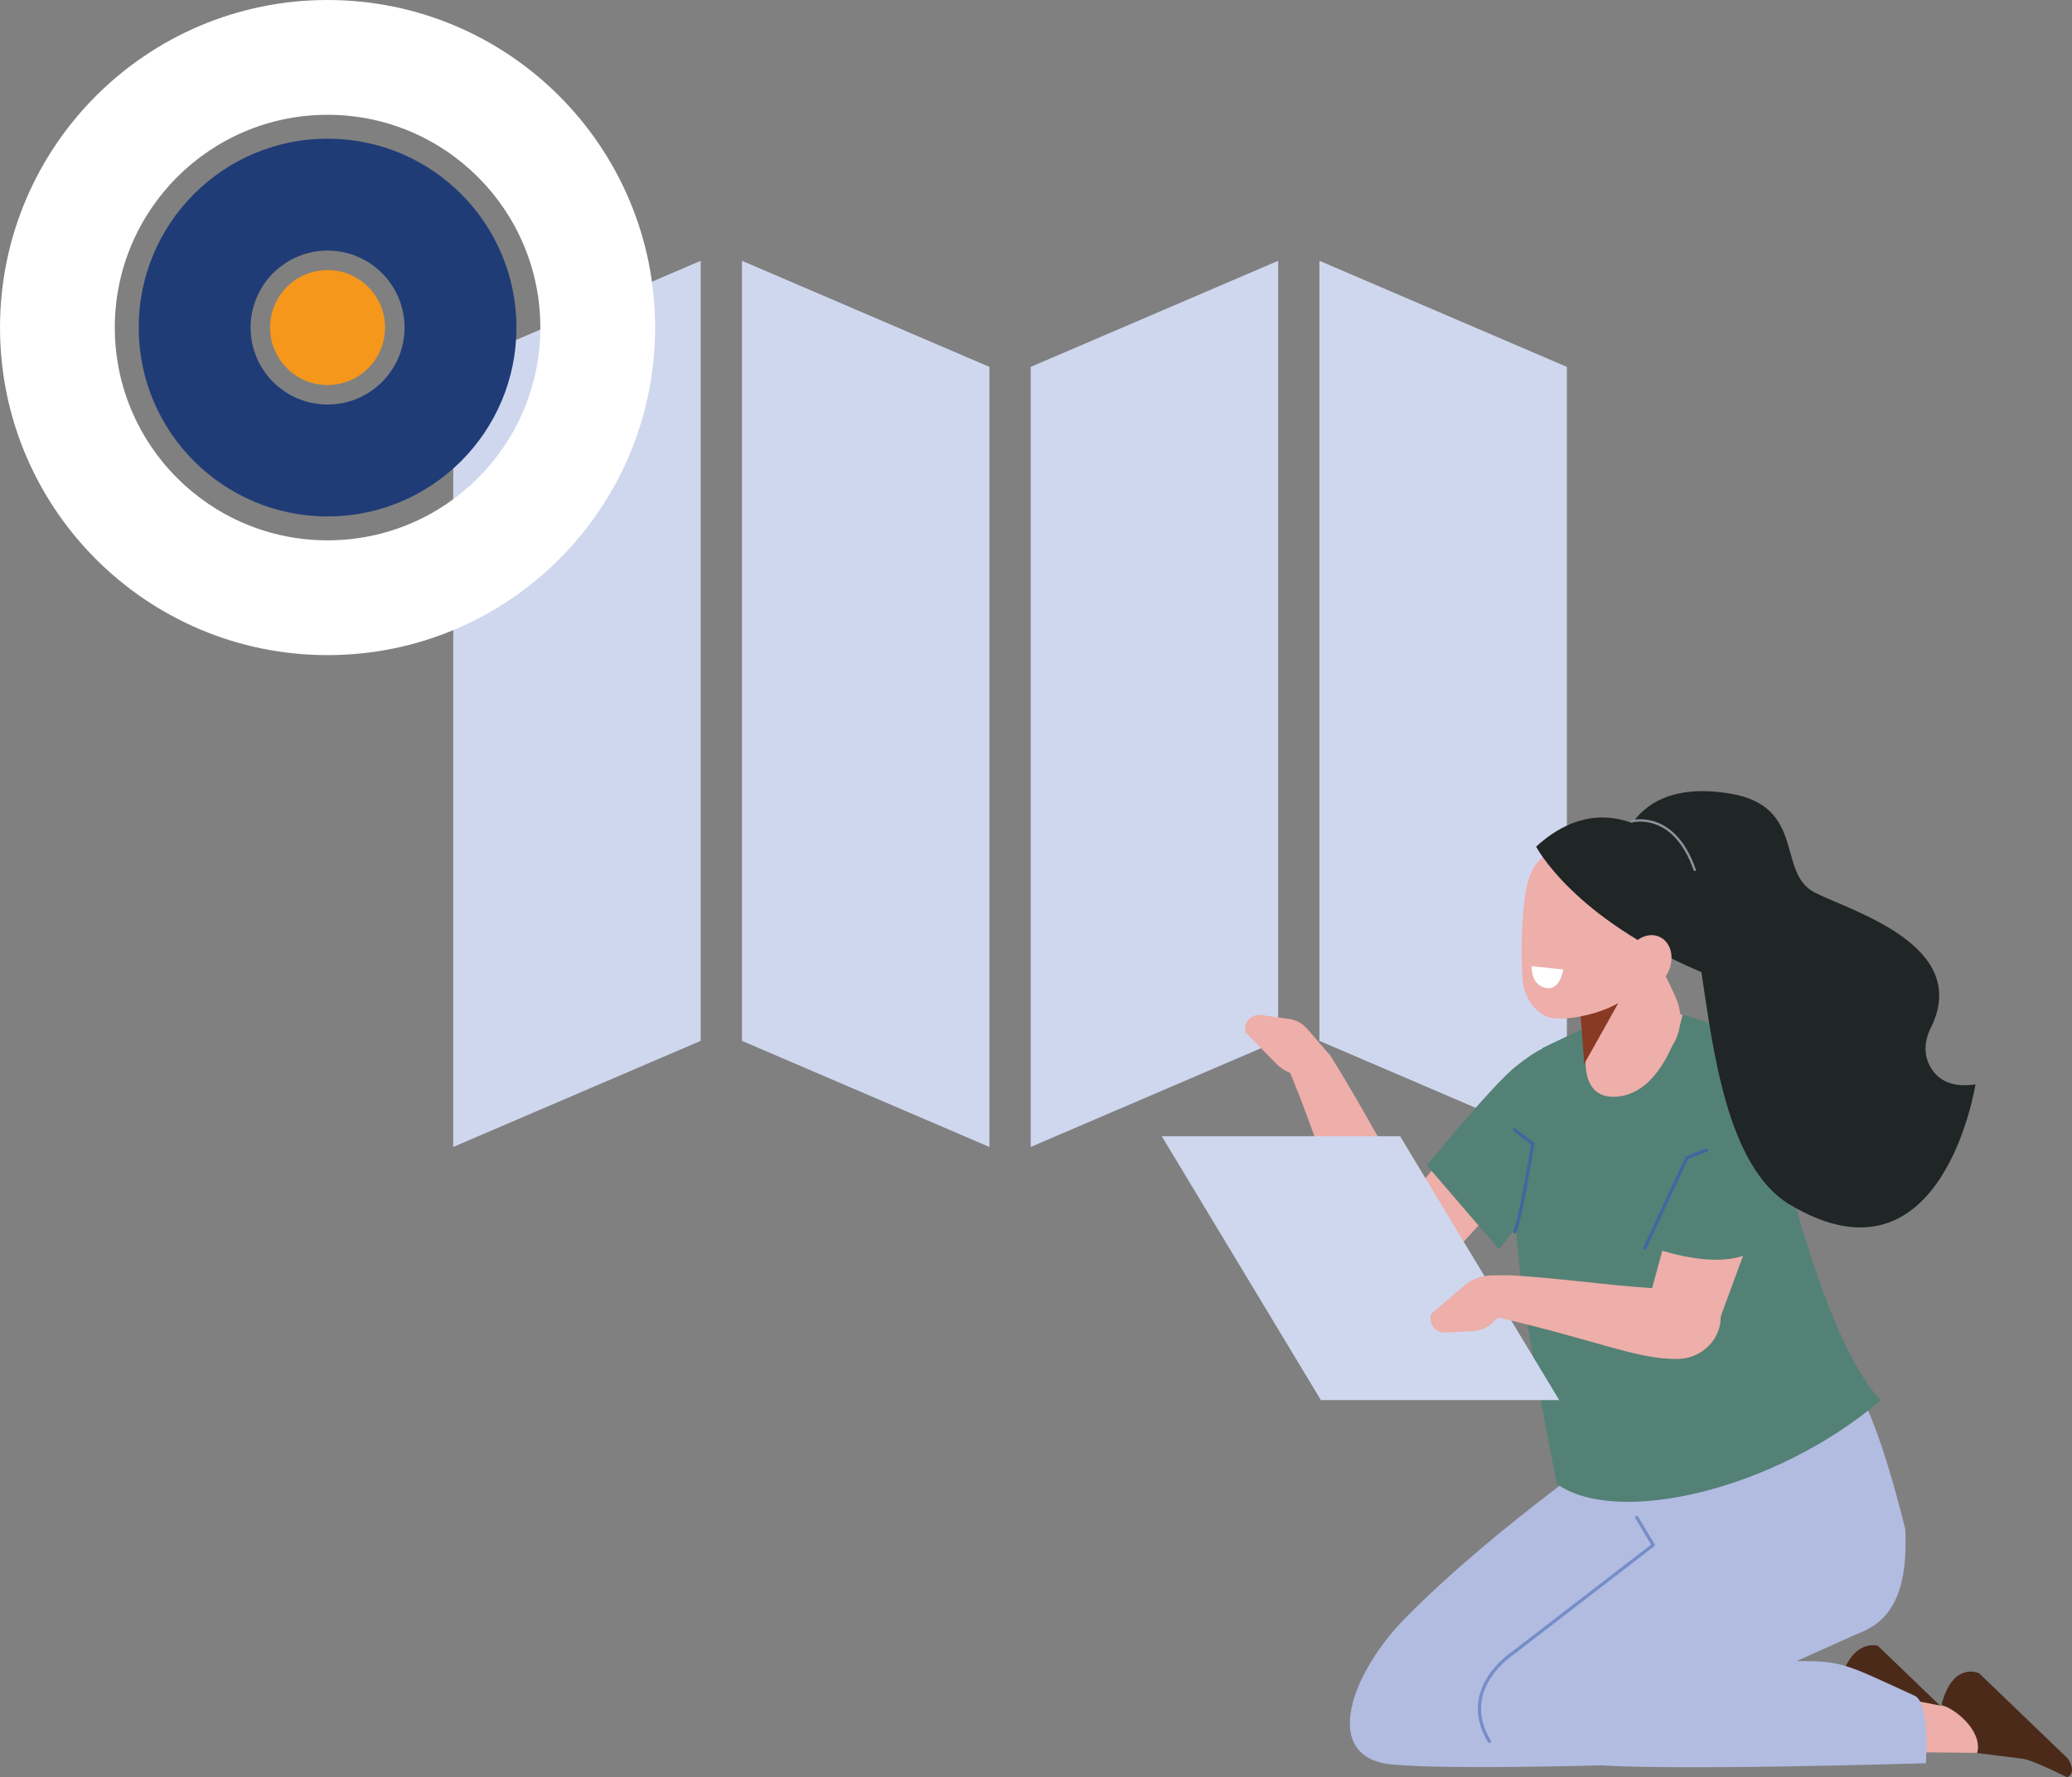
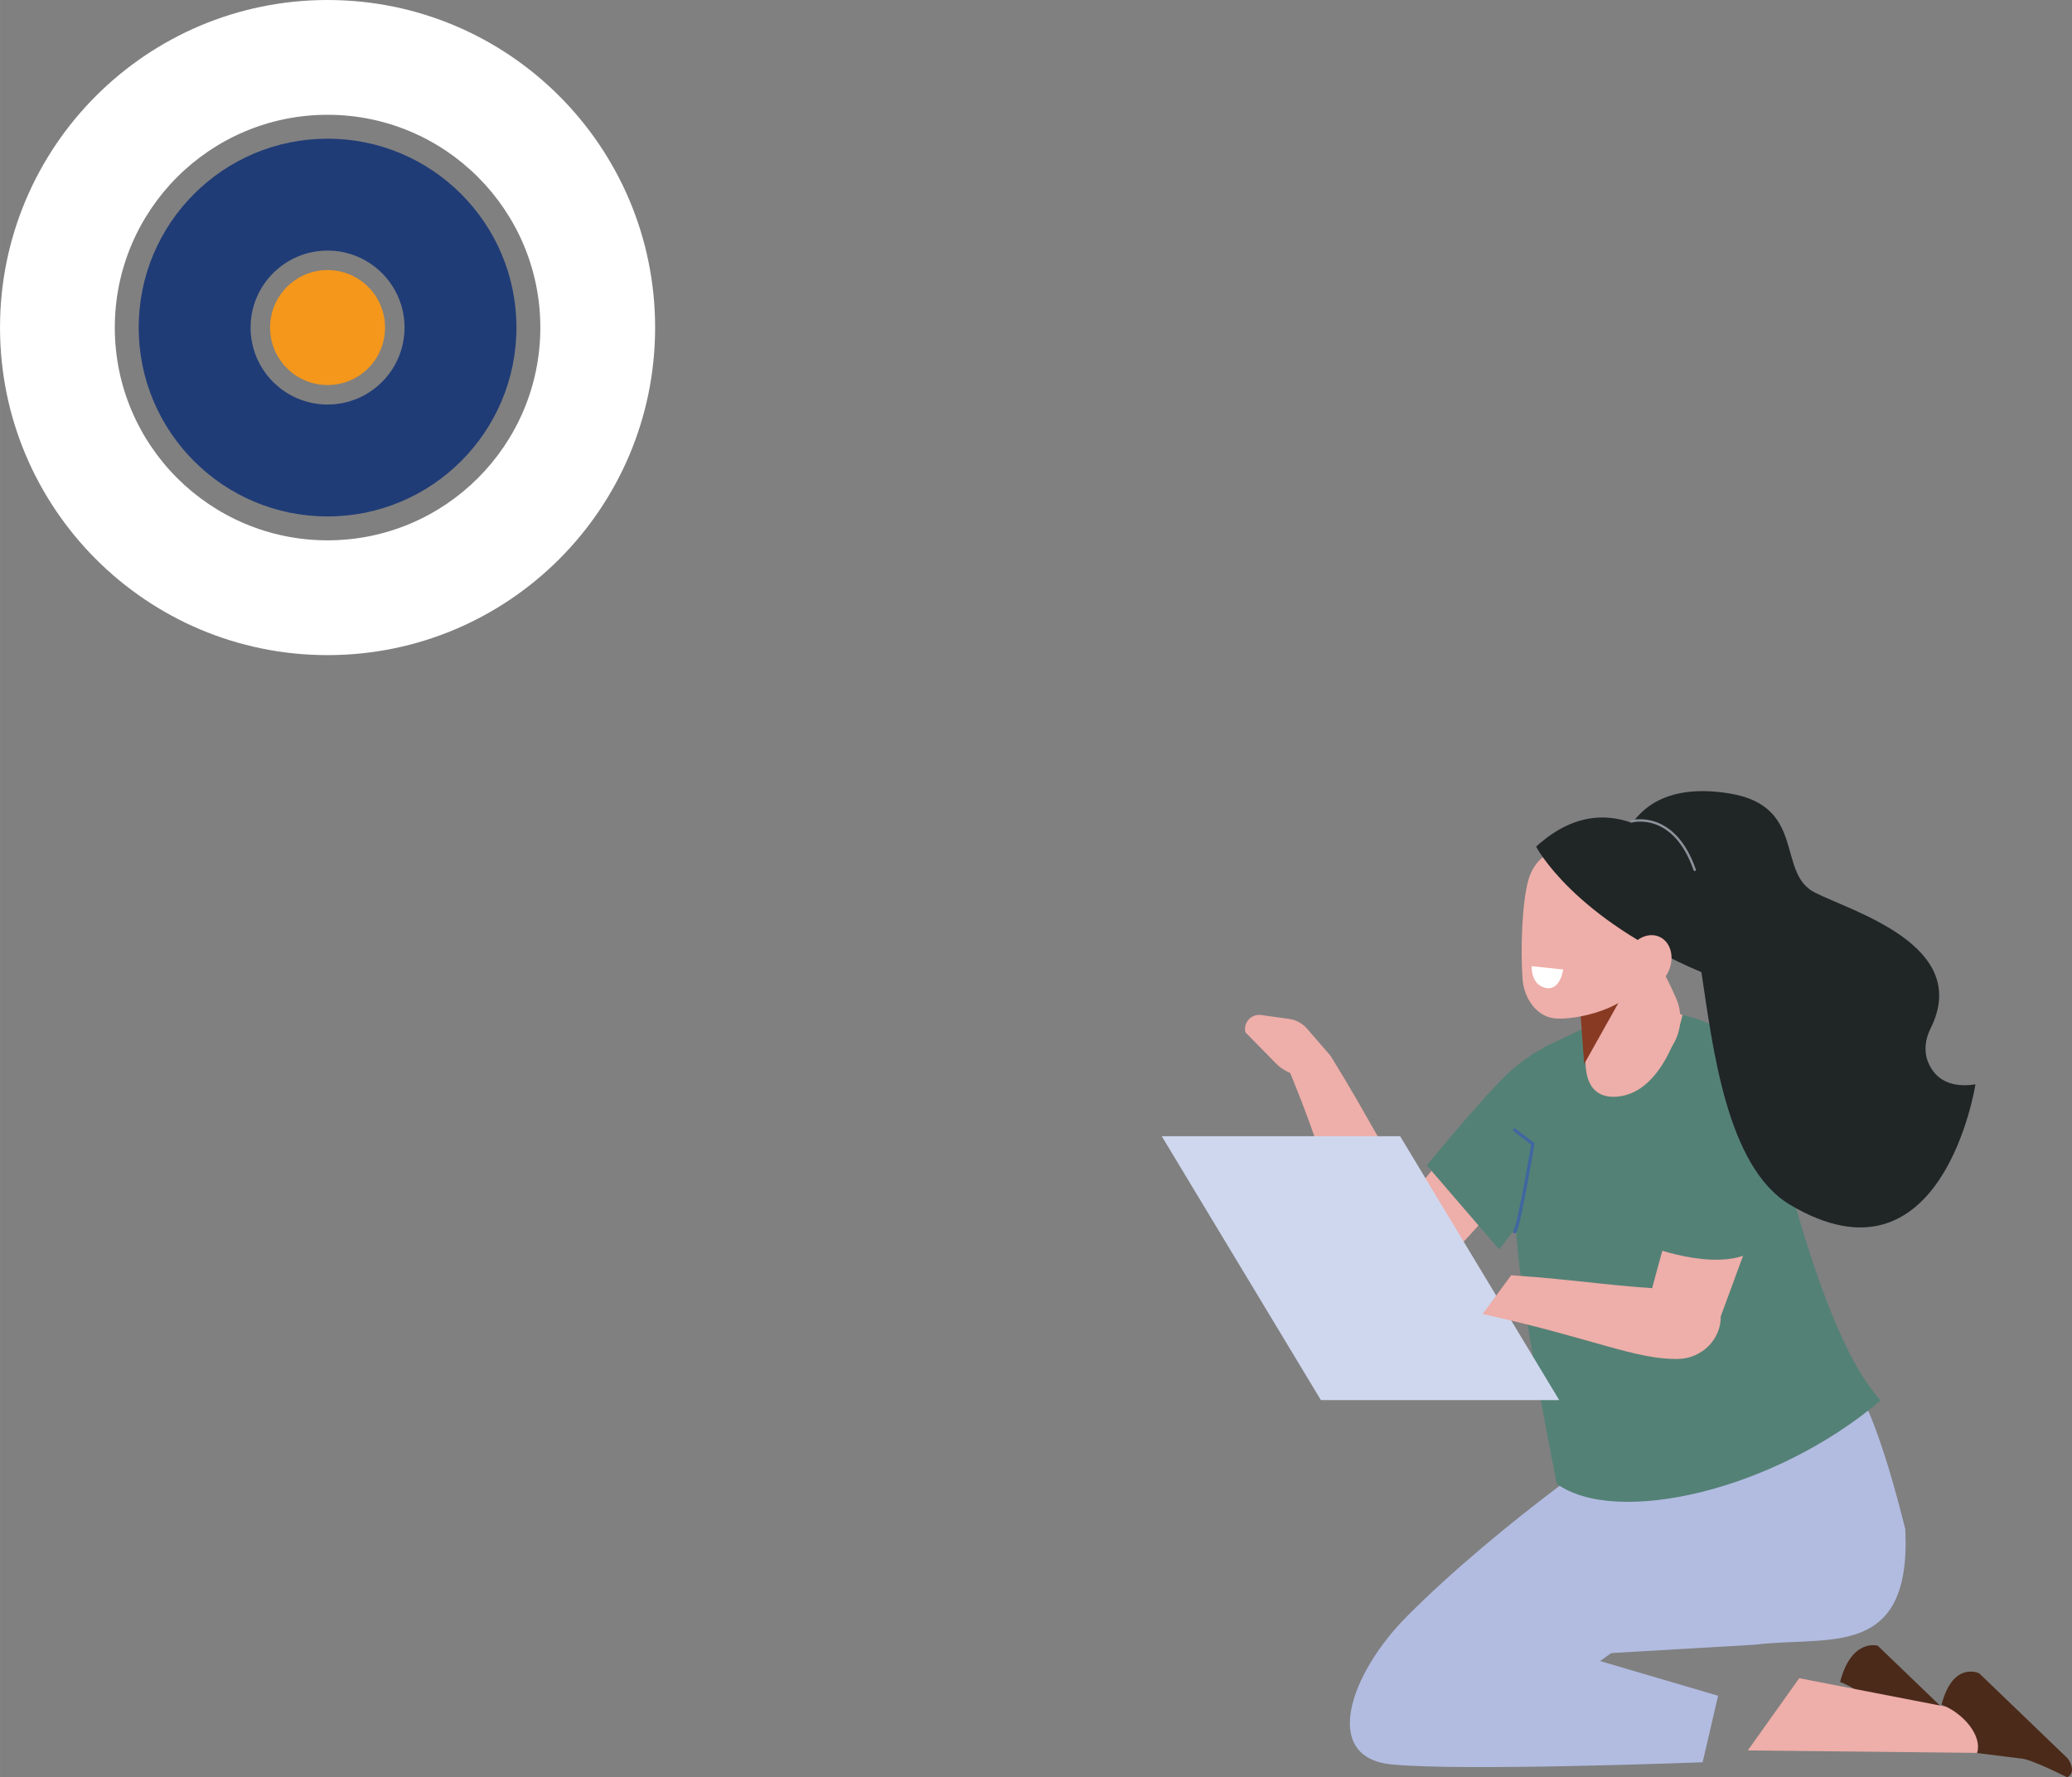
<svg xmlns="http://www.w3.org/2000/svg" id="a" width="213.58mm" height="183.2mm" viewBox="0 0 605.43 519.32">
  <rect x="0" y="0" width="605.43" height="519.32" fill="#808080" stroke="none" />
-   <path d="m301.17,107.2v227.93l72.31-31V76.2l-72.31,31Zm-96.43-31v227.93l-72.31,31V107.2s53.95-23.13,72.31-31m84.36,258.93V107.2l-72.31-31v227.93l72.31,31Zm96.43-258.93l72.31,31v227.93s-57.15-24.49-72.31-31V76.2h0Z" style="fill:#cfd7ee; stroke-width:0px;" />
  <path d="m548.04,504.16l12.73,1.59c2.74-.01,13.61,5.51,13.61,5.51,2.3-1.12,1.38-3.84.15-5.53l-25.85-24.86s-7.65-2.32-11.01,10.59c6.27,2.38,12,7.6,10.38,12.69" style="fill:#4b2a1a; stroke-width:0px;" />
  <polygon points="525.73 490.36 580.6 501.01 588.47 512.3 510.7 511.46 525.73 490.36" style="fill:#eeaea9; stroke-width:0px;" />
  <path d="m414.73,352.01c-11.11-17.01-15.15-26.12-25.92-43.46l-14-.18c16.44,38.05,15.16,52.38,29.03,63.21,18.25-3.87,15.09-14.52,10.89-19.57" style="fill:#eeaea9; stroke-width:0px;" />
  <path d="m450.42,306.57s-54.32,55.82-48.95,63.6l2.28,3.5c2.96,4.54,9.38,5.07,13.04,1.07l27.24-29.82,5.43-5.68.96-32.66h0Z" style="fill:#eeaea9; stroke-width:0px;" />
  <path d="m535.51,399.43l-69.5,12.74c-10.96,5.41.45,71.09.45,71.09l46.28-2.69c21.35-2.7,45.82,4.66,43.98-33.77-13.18-52.93-21.22-47.37-21.22-47.37" style="fill:#b2bce1; stroke-width:0px;" />
  <path d="m477.93,418.13s-39.1,26.23-66.95,54.28c-16.42,16.54-25.09,41.02-4.49,43.12s91.01-.61,91.01-.61l4.52-19.43-34.48-10.15,41.83-29.97-31.43-37.24h-.01Z" style="fill:#b2bce1; stroke-width:0px;" />
-   <path d="m529.73,414.62s-33.44,29.74-61.29,57.78c-16.42,16.54-25.09,41.02-4.49,43.12s98.79-.32,98.79-.32c0,0,1.26-17.65-3.26-19.71-20.59-9.42-20.98-10.15-34.48-10.15l20.6-9.25-15.87-61.48h0Z" style="fill:#b2bce1; stroke-width:0px;" />
  <path d="m450.68,306.23l14.8-7.06,6.77-2.16,19.39-.46s.16.03.45.1c17.77,4.06,30.2,20.24,29.81,38.59l-.14,6.71c7.07,26.43,16.3,54.69,27.77,67.24-31.16,26.49-77.37,36.87-94.66,24.37-17.26-88.1-14.03-90.71-4.2-127.33" style="fill:#548176; stroke-width:0px;" />
  <path d="m464.93,299.21s-6.91,22.28,7.48,21.23,19.23-23.89,19.23-23.89l-11.06-3.22-15.66,5.88h.01Z" style="fill:#eeaea9; stroke-width:0px;" />
  <path d="m416.9,340.5l21.12,24.54,20.58-26.06-7.57-32.6s-1.36-.1-8.06,5.17c-6.71,5.27-26.06,28.95-26.06,28.95" style="fill:#548176; stroke-width:0px;" />
  <path d="m388.82,308.55l-6.91-8c-1.35-1.54-3.21-2.55-5.23-2.83l-8.2-1.14c-2.86-.4-5.23,2.2-4.59,5.04l9.05,9.22c2,2.03,4.86,3.32,8.01,3.61l5.25.47,2.63-6.38h-.01Z" style="fill:#eeaea9; stroke-width:0px;" />
  <path d="m577.68,512.22l12.73,1.59c2.74-.01,13.61,5.51,13.61,5.51,2.3-1.12,1.38-3.84.15-5.53l-25.85-24.86s-7.65-3.75-11.01,9.17c6.27,2.38,12,9.03,10.38,14.12" style="fill:#4b2a1a; stroke-width:0px;" />
-   <path d="m478.25,443.37l4.81,8.07-41.09,31.64s-16.11,10.41-6.77,25.75" style="fill:none; stroke:#768ec8; stroke-linecap:round; stroke-linejoin:round; stroke-width:.95px;" />
  <path d="m442.59,359.94c1.35-1.88,5.31-25.68,5.31-25.68l-5.31-4.09" style="fill:none; stroke:#4067a0; stroke-linecap:round; stroke-miterlimit:10; stroke-width:.95px;" />
  <polygon points="409.11 331.99 455.6 409.1 385.96 409.1 339.46 331.99 409.11 331.99" style="fill:#cfd7ee; stroke-width:0px;" />
  <path d="m491.72,376.91c-20.2-.89-29.9-2.93-50.16-4.29l-8.34,11.32c32.3,7.11,44.9,13.46,57.32,13.12,6.82-.19,12.51-5.84,12.25-12.71-.26-6.9-6.37-7.78-11.07-7.44" style="fill:#eeaea9; stroke-width:0px;" />
-   <path d="m443.43,379.47l-7.4,7.11c-1.48,1.42-3.42,2.26-5.45,2.36l-8.27.42c-2.88.15-5.02-2.65-4.14-5.42l9.8-8.4c2.16-1.85,5.12-2.89,8.28-2.9l5.27-.02,1.91,6.84h0Z" style="fill:#eeaea9; stroke-width:0px;" />
  <path d="m480.23,385.63l15.44-56.74c1.97-10.87,3.21.11,13.54,3.81,0,0,8.28,11.65,6.9,15.77l-13.59,36.92-22.28.23h-.01Z" style="fill:#eeaea9; stroke-width:0px;" />
  <path d="m493.91,312.34l-12.64,51.6s19.15,7.7,30.2,2.1c0,0,3.57-9.15,6.53-20.68,4.17-16.23-7.46-32.24-24.09-33.01" style="fill:#548176; stroke-width:0px;" />
-   <polyline points="480.63 364.65 492.89 338.28 498.68 336.05" style="fill:none; stroke:#4067a0; stroke-linecap:round; stroke-miterlimit:10; stroke-width:.95px;" />
  <path d="m563.31,310.13c-1.21-3.12-.72-6.61.78-9.6,12.22-24.29-23.12-34.25-33.87-39.77-11.21-5.76-2.29-25.21-24.82-28.91-22.54-3.7-27.65,8.72-28.73,8.55-1.58-.25,5.98,20.41,5.98,20.41,0,0,11.22,1.72,14.5,23.26s7.26,56.87,25.89,67.95c44.61,26.53,54.18-35.18,54.18-35.18-8.71,1.33-12.38-2.75-13.91-6.7" style="fill:#202525; stroke-width:0px;" />
  <path d="m458.83,287.85s2.62,3.53,7.24,18.14c1.23,3.89,4.42,6.81,8.35,7.64,3.93.83,7.99-.56,10.61-3.64.86-1.01,1.7-1.99,2.49-2.92,3.6-4.22,4.48-10.18,2.26-15.31-5.7-13.14-13.11-22.99-13.11-22.99l-17.85,19.09h.01Z" style="fill:#eeaea9; stroke-width:0px;" />
  <polygon points="461.62 293.51 462.9 310.88 472.94 292.97 461.62 293.51" style="fill:#883a23; stroke-width:0px;" />
  <path d="m484.12,261.97c.65-5.38-3.1-10.29-8.39-10.96-5.64-.72-12.76-1.63-18.4-2.35-5.29-.68-9.29,3.31-10.76,8.52-1.73,6.15-2.36,19.29-1.68,28.89.38,5.41,3.89,10.8,9.18,11.47,5.64.72,23.22-2.6,26.1-12.66,2.19-7.66,2.98-15,3.94-22.92" style="fill:#eeaea9; stroke-width:0px;" />
  <path d="m503.93,283.52s-5.7-27.23-13.97-34.76c-11.12-10.12-25.79-15.36-41.11-1.39,0,0,10.68,20.82,48.32,36.69l6.77-.54h-.01Z" style="fill:#202525; stroke-width:0px;" />
  <path d="m487.4,284.09c-1.99,3.97-6.22,5.82-9.44,4.14-3.23-1.68-4.23-6.26-2.24-10.23s6.22-5.82,9.44-4.14c3.23,1.68,4.23,6.26,2.24,10.23" style="fill:#eeaea9; stroke-width:0px;" />
  <path d="m447.56,282.3l9.2.98s-.82,6.38-5.2,5.37c-4.37-1.01-4-6.35-4-6.35" style="fill:#fff; stroke-width:0px;" />
  <path d="m476.76,239.99s12.29-3.43,18.43,14.17" style="fill:none; stroke:#8b929b; stroke-linecap:round; stroke-linejoin:round; stroke-width:.7px;" />
  <path d="m95.71,157.88c-34.34,0-62.17-27.84-62.17-62.17s27.84-62.17,62.17-62.17,62.17,27.84,62.17,62.17-27.84,62.17-62.17,62.17M95.71,0C42.85,0,0,42.85,0,95.71s42.85,95.71,95.71,95.71,95.71-42.85,95.71-95.71S148.57,0,95.71,0" style="fill:#fff; stroke-width:0px;" />
  <path d="m95.71,118.2c-12.42,0-22.49-10.07-22.49-22.49s10.07-22.49,22.49-22.49,22.49,10.07,22.49,22.49-10.07,22.49-22.49,22.49m0-77.68c-30.48,0-55.19,24.71-55.19,55.19s24.71,55.19,55.19,55.19,55.19-24.71,55.19-55.19-24.71-55.19-55.19-55.19" style="fill:#203c77; stroke-width:0px;" />
  <path d="m78.91,95.71c0-9.28,7.52-16.8,16.8-16.8s16.8,7.52,16.8,16.8-7.52,16.8-16.8,16.8-16.8-7.52-16.8-16.8" style="fill:#f4971b; stroke-width:0px;" />
</svg>